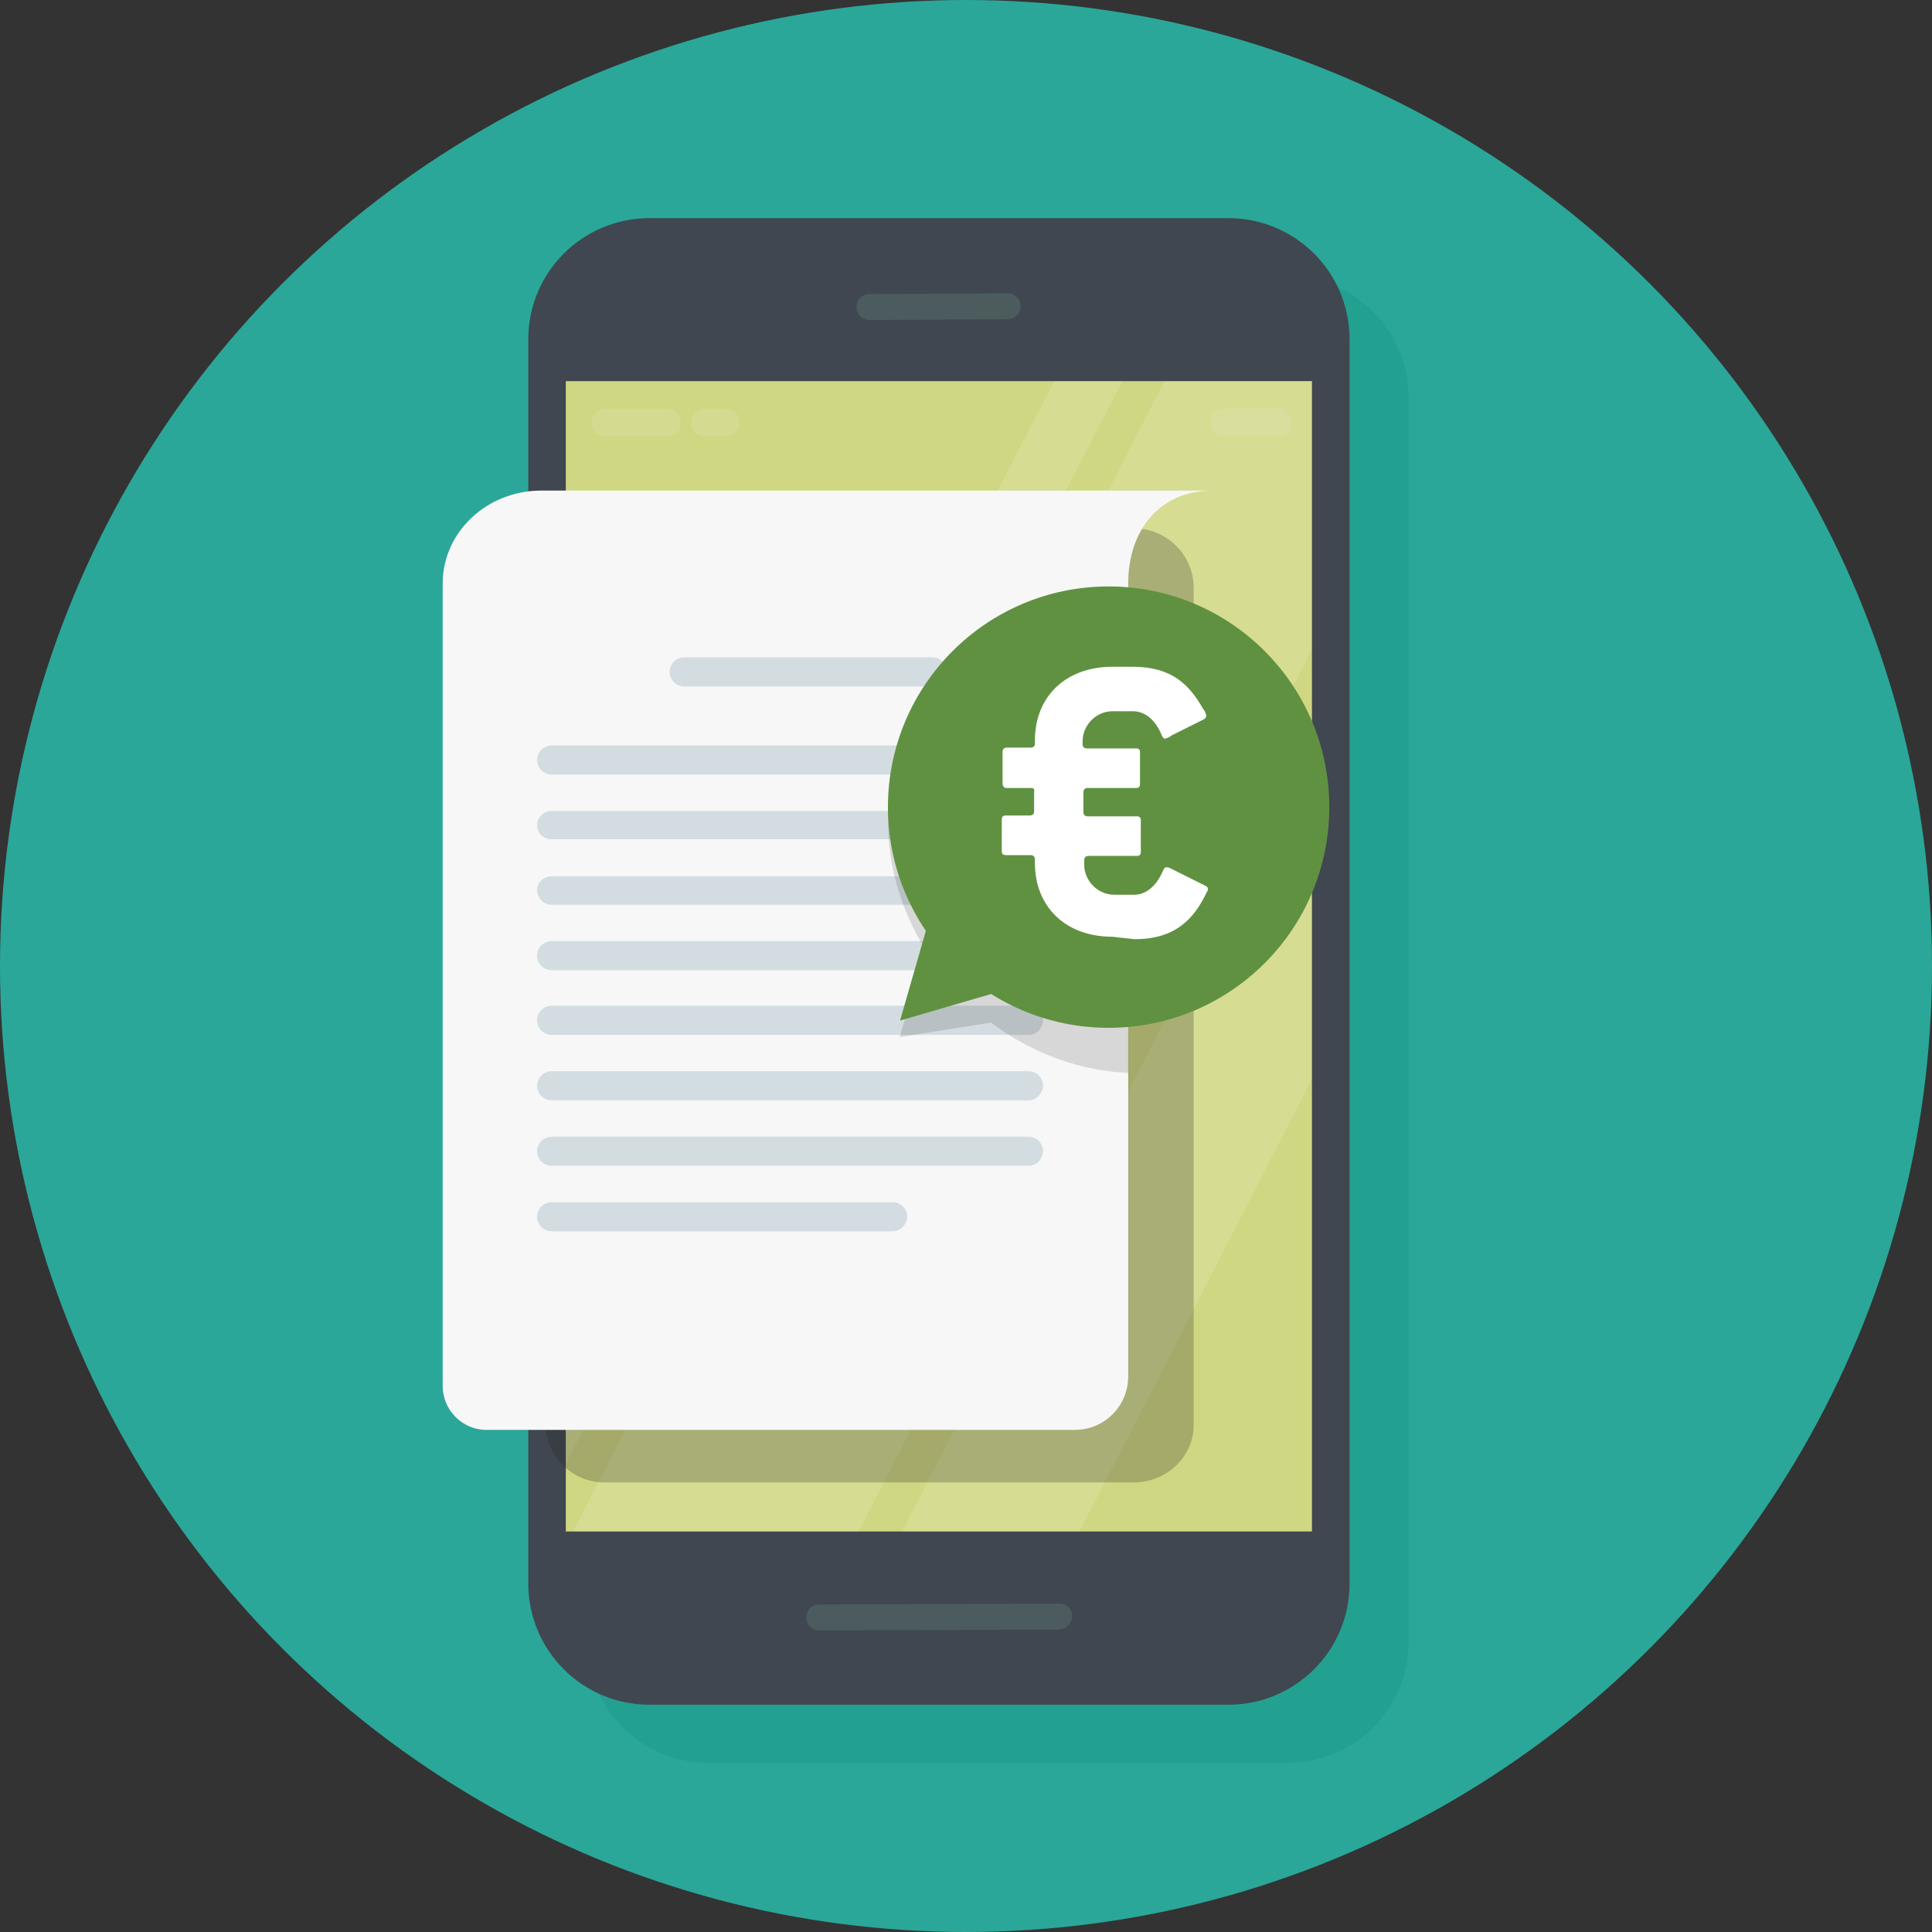
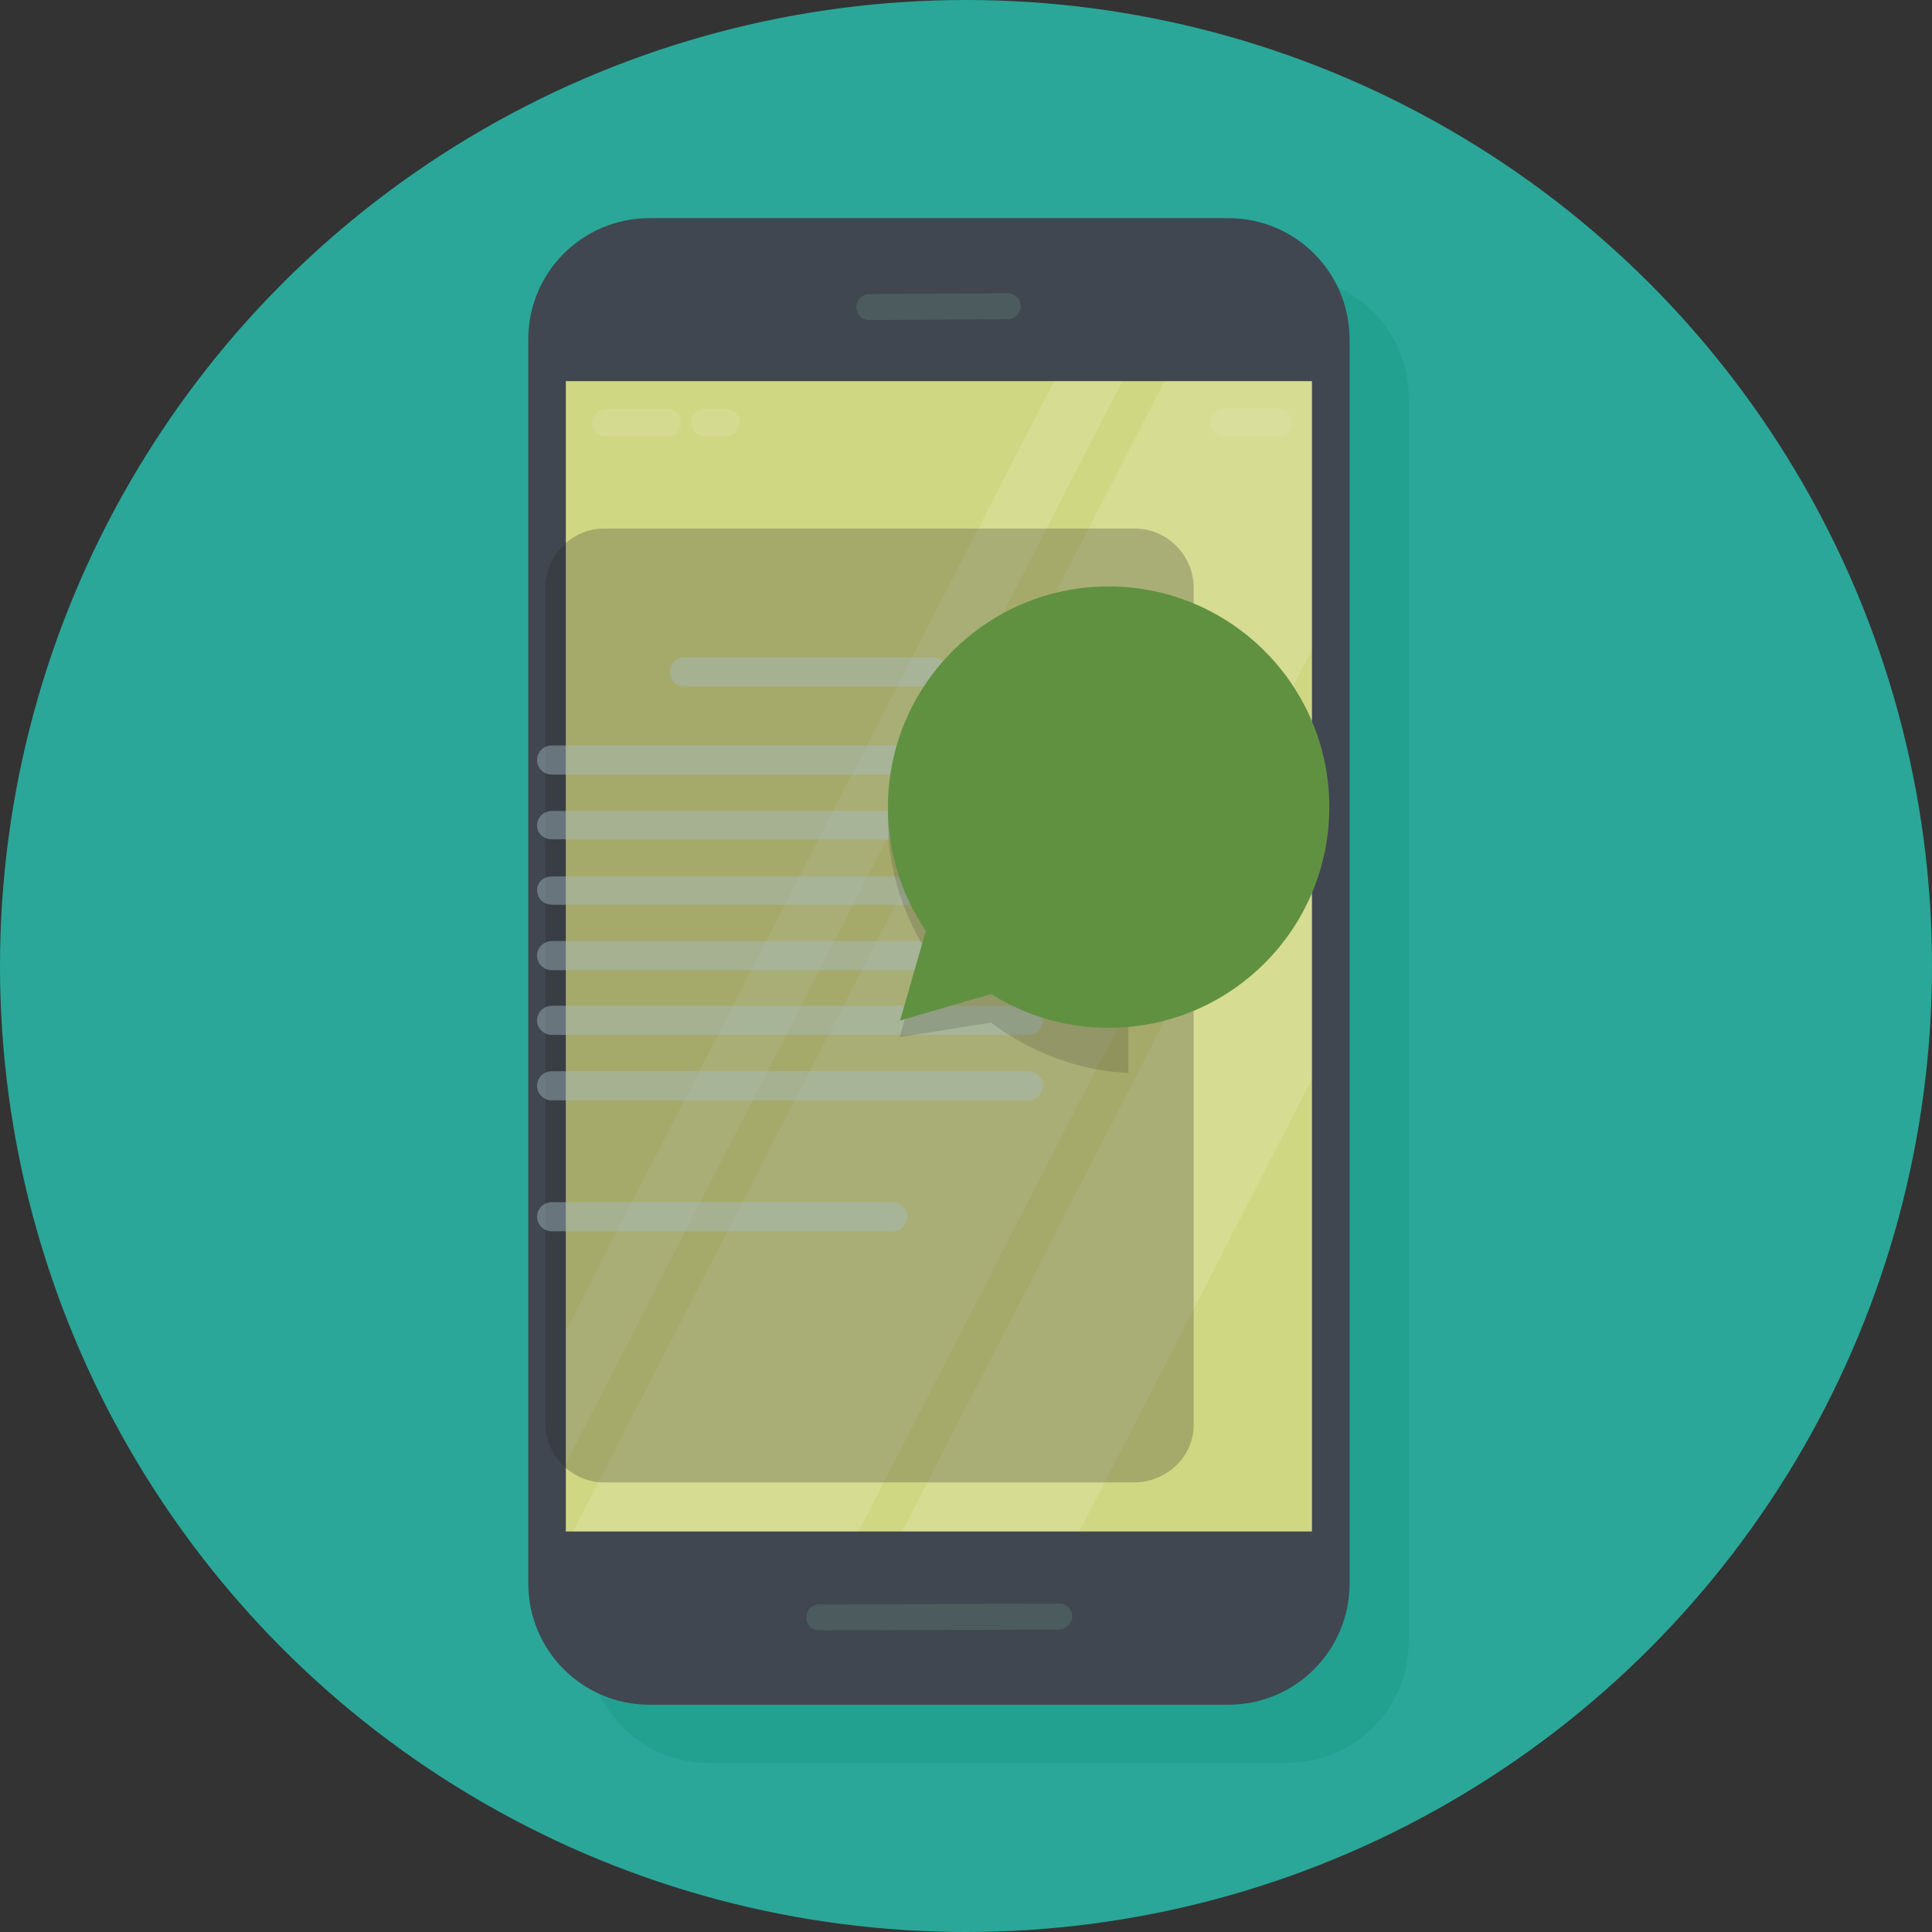
<svg xmlns="http://www.w3.org/2000/svg" xmlns:xlink="http://www.w3.org/1999/xlink" id="Ebene_1" x="0px" y="0px" viewBox="0 0 239 239" xml:space="preserve">
  <rect x="0" y="0" width="239" height="239" fill="#333333" stroke="none" />
  <g id="Gruppe_4638" transform="translate(-7966 15194)">
    <g id="Illustration_Termin" transform="translate(7966 -15215)">
      <circle id="Ellipse_247" fill="#2AA799" cx="119.5" cy="140.5" r="119.5" />
      <g id="Gruppe_4636">
        <g id="Illustration_Abrechnung" transform="translate(0 21)">
          <g id="Gruppe_3895" transform="translate(54.764 -10.214)">
            <path id="Rechteck_1988" opacity="0.19" fill="#008472" d="M32.9,44.4h71.6c8.3,0,15,6.7,15,15       v153.9c0,8.3-6.7,15-15,15H32.9c-8.3,0-15-6.7-15-15V59.4C17.9,51.1,24.6,44.4,32.9,44.4z" />
            <g id="Gruppe_3885" transform="translate(10.587 37.2)">
              <path id="Rechteck_1989" fill="#404750" d="M15,0h71.6c8.3,0,15,6.7,15,15v153.9c0,8.3-6.7,15-15,15H15c-8.3,0-15-6.7-15-15        V15C0,6.7,6.7,0,15,0z" />
              <g id="Gruppe_3883" transform="translate(4.644 20.165)">
                <g>
                  <defs>
                    <rect id="SVGID_1_" x="0" y="0" width="92.3" height="142.3" />
                  </defs>
                  <clipPath id="SVGID_00000114071491088781171890000000254154886754237322_">
                    <use xlink:href="#SVGID_1_" />
                  </clipPath>
                  <g id="Gruppe_3882" clip-path="url(#SVGID_00000114071491088781171890000000254154886754237322_)">
                    <rect id="Rechteck_1990" x="0" y="0" fill="#D0D782" width="92.3" height="142.3" />
                    <g id="Gruppe_3881" transform="translate(-18.575 -16.943)" opacity="0.13">
                      <rect id="Rechteck_1991" x="-48.7" y="83.3" transform="matrix(0.457 -0.889 0.889 0.457 -51.799 89.22)" fill="#FFFFFF" width="191.8" height="7.5" />
                      <rect id="Rechteck_1992" x="-2.6" y="106.5" transform="matrix(0.457 -0.889 0.889 0.457 -52.776 146.138)" fill="#FFFFFF" width="191.8" height="19.5" />
                      <rect id="Rechteck_1993" x="-27.8" y="83.4" transform="matrix(0.457 -0.889 0.889 0.457 -51.2 114.409)" fill="#FFFFFF" width="191.8" height="31.4" />
                    </g>
                  </g>
                </g>
              </g>
              <path id="Pfad_8840" opacity="0.77" fill="#4F6363" d="M59.3,12.5l-17.1,0.1        c-0.9,0-1.6-0.7-1.6-1.6c0,0,0,0,0,0l0,0c0-0.9,0.7-1.6,1.6-1.6l17.1-0.1c0.9,0,1.6,0.7,1.6,1.6c0,0,0,0,0,0l0,0        C60.9,11.8,60.2,12.5,59.3,12.5z" />
              <path id="Pfad_8841" opacity="0.77" fill="#4F6363" d="M65.6,174.6L36,174.7        c-0.9,0-1.6-0.7-1.6-1.6c0,0,0,0,0,0l0,0c0-0.9,0.7-1.6,1.6-1.6l29.7-0.1c0.9,0,1.6,0.7,1.6,1.6c0,0,0,0,0,0l0,0        C67.2,173.9,66.5,174.6,65.6,174.6z" />
              <g id="Gruppe_3884" transform="translate(7.861 23.598)" opacity="0.12">
                <path id="Pfad_8842" fill="#F1F1F2" d="M9.3,3.4H1.7C0.8,3.4,0,2.7,0,1.7l0,0C0,0.8,0.8,0,1.7,0h7.6c1,0,1.7,0.8,1.7,1.7         c0,0,0,0,0,0l0,0C11.1,2.7,10.3,3.4,9.3,3.4C9.3,3.4,9.3,3.4,9.3,3.4z" />
                <path id="Pfad_8843" fill="#F1F1F2" d="M16.6,3.4H14c-1,0-1.7-0.8-1.7-1.7l0,0C12.2,0.8,13,0,14,0h2.6c1,0,1.7,0.8,1.7,1.7         l0,0l0,0C18.3,2.7,17.5,3.4,16.6,3.4C16.6,3.4,16.6,3.4,16.6,3.4z" />
                <path id="Pfad_8844" fill="#F1F1F2" d="M84.9,3.4h-6.7c-1,0-1.7-0.8-1.7-1.7l0,0c0-1,0.8-1.7,1.7-1.7h6.7         c1,0,1.7,0.8,1.7,1.7c0,0,0,0,0,0l0,0C86.6,2.7,85.9,3.4,84.9,3.4C84.9,3.4,84.9,3.4,84.9,3.4z" />
              </g>
            </g>
            <path id="Pfad_8845" opacity="0.25" fill="#242424" d="M85.8,193.6h-66c-4-0.1-7.2-3.5-7.1-7.5       v-103c-0.1-4,3.1-7.4,7.1-7.5h66c4,0.1,7.2,3.5,7.1,7.5v103C93.1,190.1,89.9,193.4,85.8,193.6z" />
-             <path id="Pfad_8846" fill="#F7F7F7" d="M5.4,187.1l72.8,0c3.7,0,6.6-3,6.6-6.6V82.4c0-6.4,3.7-11.5,10.5-11.5H12.2       C5.5,70.9,0,76,0,82.4v93.2v6.1C0,184.6,2.4,187.1,5.4,187.1C5.4,187.1,5.4,187.1,5.4,187.1z" />
            <g id="Gruppe_3894" transform="translate(11.526 82.761)">
              <g id="Gruppe_3887" transform="translate(0.847 9.572)">
                <g id="Gruppe_3886" opacity="0.44">
                  <path id="Pfad_8847" fill="#A3BBC4" stroke="#A3BBC4" stroke-width="1.407" stroke-miterlimit="10" d="M60.1,13h-59          C0.5,13,0,12.5,0,11.9l0,0l0,0c0-0.6,0.5-1.1,1.1-1.1c0,0,0,0,0,0h59c0.6,0,1.1,0.5,1.1,1.1l0,0C61.1,12.5,60.7,13,60.1,13          C60.1,13,60.1,13,60.1,13z" />
                  <path id="Pfad_8848" fill="#A3BBC4" stroke="#A3BBC4" stroke-width="1.407" stroke-miterlimit="10" d="M60.1,21h-59          C0.5,21,0,20.6,0,20l0,0l0,0c0-0.6,0.5-1.1,1.1-1.1c0,0,0,0,0,0h59c0.6,0,1.1,0.5,1.1,1.1l0,0C61.1,20.6,60.7,21,60.1,21          C60.1,21,60.1,21,60.1,21z" />
                  <path id="Pfad_8849" fill="#A3BBC4" stroke="#A3BBC4" stroke-width="1.407" stroke-miterlimit="10" d="M60.1,29.1h-59          C0.5,29.1,0,28.6,0,28c0,0,0,0,0,0l0,0C0,27.4,0.5,27,1.1,27l0,0h59c0.6,0,1.1,0.5,1.1,1.1c0,0,0,0,0,0l0,0          C61.1,28.6,60.7,29.1,60.1,29.1L60.1,29.1z" />
                  <path id="Pfad_8850" fill="#A3BBC4" stroke="#A3BBC4" stroke-width="1.407" stroke-miterlimit="10" d="M60.1,37.2h-59          c-0.6,0-1.1-0.5-1.1-1.1l0,0l0,0C0,35.5,0.5,35,1.1,35c0,0,0,0,0,0h59c0.6,0,1.1,0.5,1.1,1.1l0,0l0,0          C61.1,36.7,60.7,37.2,60.1,37.2C60.1,37.2,60.1,37.2,60.1,37.2z" />
                  <path id="Pfad_8851" fill="#A3BBC4" stroke="#A3BBC4" stroke-width="1.407" stroke-miterlimit="10" d="M60.1,45.2h-59          c-0.6,0-1.1-0.5-1.1-1.1l0,0l0,0c0-0.6,0.5-1.1,1.1-1.1c0,0,0,0,0,0h59c0.6,0,1.1,0.5,1.1,1.1l0,0l0,0          C61.1,44.8,60.7,45.2,60.1,45.2C60.1,45.2,60.1,45.2,60.1,45.2z" />
                  <path id="Pfad_8852" fill="#A3BBC4" stroke="#A3BBC4" stroke-width="1.407" stroke-miterlimit="10" d="M60.1,53.3h-59          c-0.6,0-1.1-0.5-1.1-1.1c0,0,0,0,0,0l0,0c0-0.6,0.5-1.1,1.1-1.1l0,0h59c0.6,0,1.1,0.5,1.1,1.1c0,0,0,0,0,0l0,0          C61.1,52.8,60.7,53.3,60.1,53.3L60.1,53.3z" />
-                   <path id="Pfad_8853" fill="#A3BBC4" stroke="#A3BBC4" stroke-width="1.407" stroke-miterlimit="10" d="M60.1,61.4h-59          c-0.6,0-1.1-0.5-1.1-1.1l0,0l0,0c0-0.6,0.5-1.1,1.1-1.1c0,0,0,0,0,0h59c0.6,0,1.1,0.5,1.1,1.1l0,0l0,0          C61.1,60.9,60.7,61.4,60.1,61.4C60.1,61.4,60.1,61.4,60.1,61.4z" />
                  <path id="Pfad_8854" fill="#A3BBC4" stroke="#A3BBC4" stroke-width="1.407" stroke-miterlimit="10" d="M43.3,69.5H1.1          C0.5,69.5,0,69,0,68.4l0,0l0,0c0-0.6,0.5-1.1,1.1-1.1c0,0,0,0,0,0h42.2c0.6,0,1.1,0.5,1.1,1.1l0,0l0,0          C44.3,69,43.9,69.5,43.3,69.5C43.3,69.5,43.3,69.5,43.3,69.5z" />
                  <path id="Pfad_8855" fill="#A3BBC4" stroke="#A3BBC4" stroke-width="1.407" stroke-miterlimit="10" d="M48.2,2.1H17.5          c-0.6,0-1.1-0.5-1.1-1.1l0,0l0,0c0-0.6,0.5-1.1,1.1-1.1c0,0,0,0,0,0h30.7c0.6,0,1.1,0.5,1.1,1.1c0,0,0,0,0,0l0,0          C49.3,1.7,48.8,2.1,48.2,2.1C48.2,2.1,48.2,2.1,48.2,2.1z" />
                </g>
              </g>
              <g id="Gruppe_3893">
                <g id="Gruppe_3889" transform="translate(0 13.85)">
                  <g>
                    <defs>
                      <path id="SVGID_00000137810604855229515920000012429699201302285232_" d="M81.3,0h-71C4.6,0,0,4.6,0,10.2l0,0l0,0v79.3h71            l2.3-18.6V9.7L71,10.2C71,4.6,75.6,0,81.3,0C81.3,0,81.3,0,81.3,0z" />
                    </defs>
                    <clipPath id="SVGID_00000173158591384884824920000009693532900710046643_">
                      <use xlink:href="#SVGID_00000137810604855229515920000012429699201302285232_" />
                    </clipPath>
                    <g id="Gruppe_3888" clip-path="url(#SVGID_00000173158591384884824920000009693532900710046643_)">
                      <path id="Pfad_8856" opacity="0.13" d="M90.3,2.3C79.7-9.9,62.5-12.3,51.7-3.2            C42.2,5,41,19.5,48.2,31.1L45,41.9l11.3-1.8C66.8,48,80.8,48.6,90,40.8C100.7,31.7,100.9,14.4,90.3,2.3z" />
                    </g>
                  </g>
                </g>
                <g id="Gruppe_3892" transform="translate(43.553)">
                  <g id="Gruppe_3890">
                    <path id="Pfad_8857" fill="#609141" d="M16.6,49.3L1.5,53.7l4.4-15.3L16.6,49.3z" />
                    <ellipse id="Ellipse_468" fill="#609141" cx="27.3" cy="27.3" rx="27.3" ry="27.3" />
                  </g>
                  <g id="Gruppe_3891" transform="translate(14.182 9.935)">
-                     <path id="Pfad_8858" fill="#FFFFFF" d="M13.6,33.4c-5.9,0-9.6-3.8-9.6-9.1v-0.5c0-0.3-0.2-0.5-0.5-0.5c0,0,0,0-0.1,0h-3           c-0.4,0-0.5-0.2-0.5-0.5v-3.9c0-0.4,0.2-0.5,0.5-0.5h3c0.3,0,0.5-0.2,0.5-0.5c0,0,0,0,0-0.1v-2.4C4,15.2,3.8,15,3.6,15           c0,0,0,0-0.1,0h-3C0.2,15,0,14.8,0,14.4v-3.9C0,10.2,0.2,10,0.5,10h3C3.8,10,4,9.8,4,9.6c0,0,0,0,0-0.1V9.1           C4,3.8,7.7,0,13.6,0h2.5c4.8,0,7,2.2,8.7,5.2C25,5.4,25.1,5.7,25.2,6c0,0.2-0.1,0.4-0.3,0.5l-4,2c-0.2,0.2-0.5,0.3-0.8,0.4           c-0.2,0-0.3-0.2-0.4-0.4c-0.9-2.2-2.3-3-3.6-3h-2.5c-2,0-3.7,1.7-3.7,3.7v0.4c0,0.3,0.2,0.5,0.5,0.5c0,0,0,0,0.1,0h6           c0.4,0,0.5,0.2,0.5,0.5v3.9c0,0.4-0.2,0.5-0.5,0.5h-6c-0.3,0-0.5,0.2-0.5,0.5c0,0,0,0,0,0.1v2.4c0,0.3,0.2,0.5,0.5,0.5           c0,0,0,0,0.1,0h6c0.4,0,0.5,0.2,0.5,0.5v3.9c0,0.4-0.2,0.5-0.5,0.5h-6c-0.3,0-0.5,0.2-0.5,0.5c0,0,0,0,0,0.1v0.5           c0,2,1.7,3.7,3.7,3.7h2.5c1.3,0,2.7-0.9,3.6-3.1c0.1-0.2,0.2-0.3,0.4-0.3c0.2,0,0.4,0.1,0.6,0.2l4.2,2.1           c0.2,0.1,0.3,0.2,0.3,0.4c0,0.1,0,0.2-0.1,0.3c-1.6,3.4-3.9,5.9-9,5.9L13.6,33.4z" />
-                   </g>
+                     </g>
                </g>
              </g>
            </g>
          </g>
        </g>
      </g>
    </g>
  </g>
</svg>